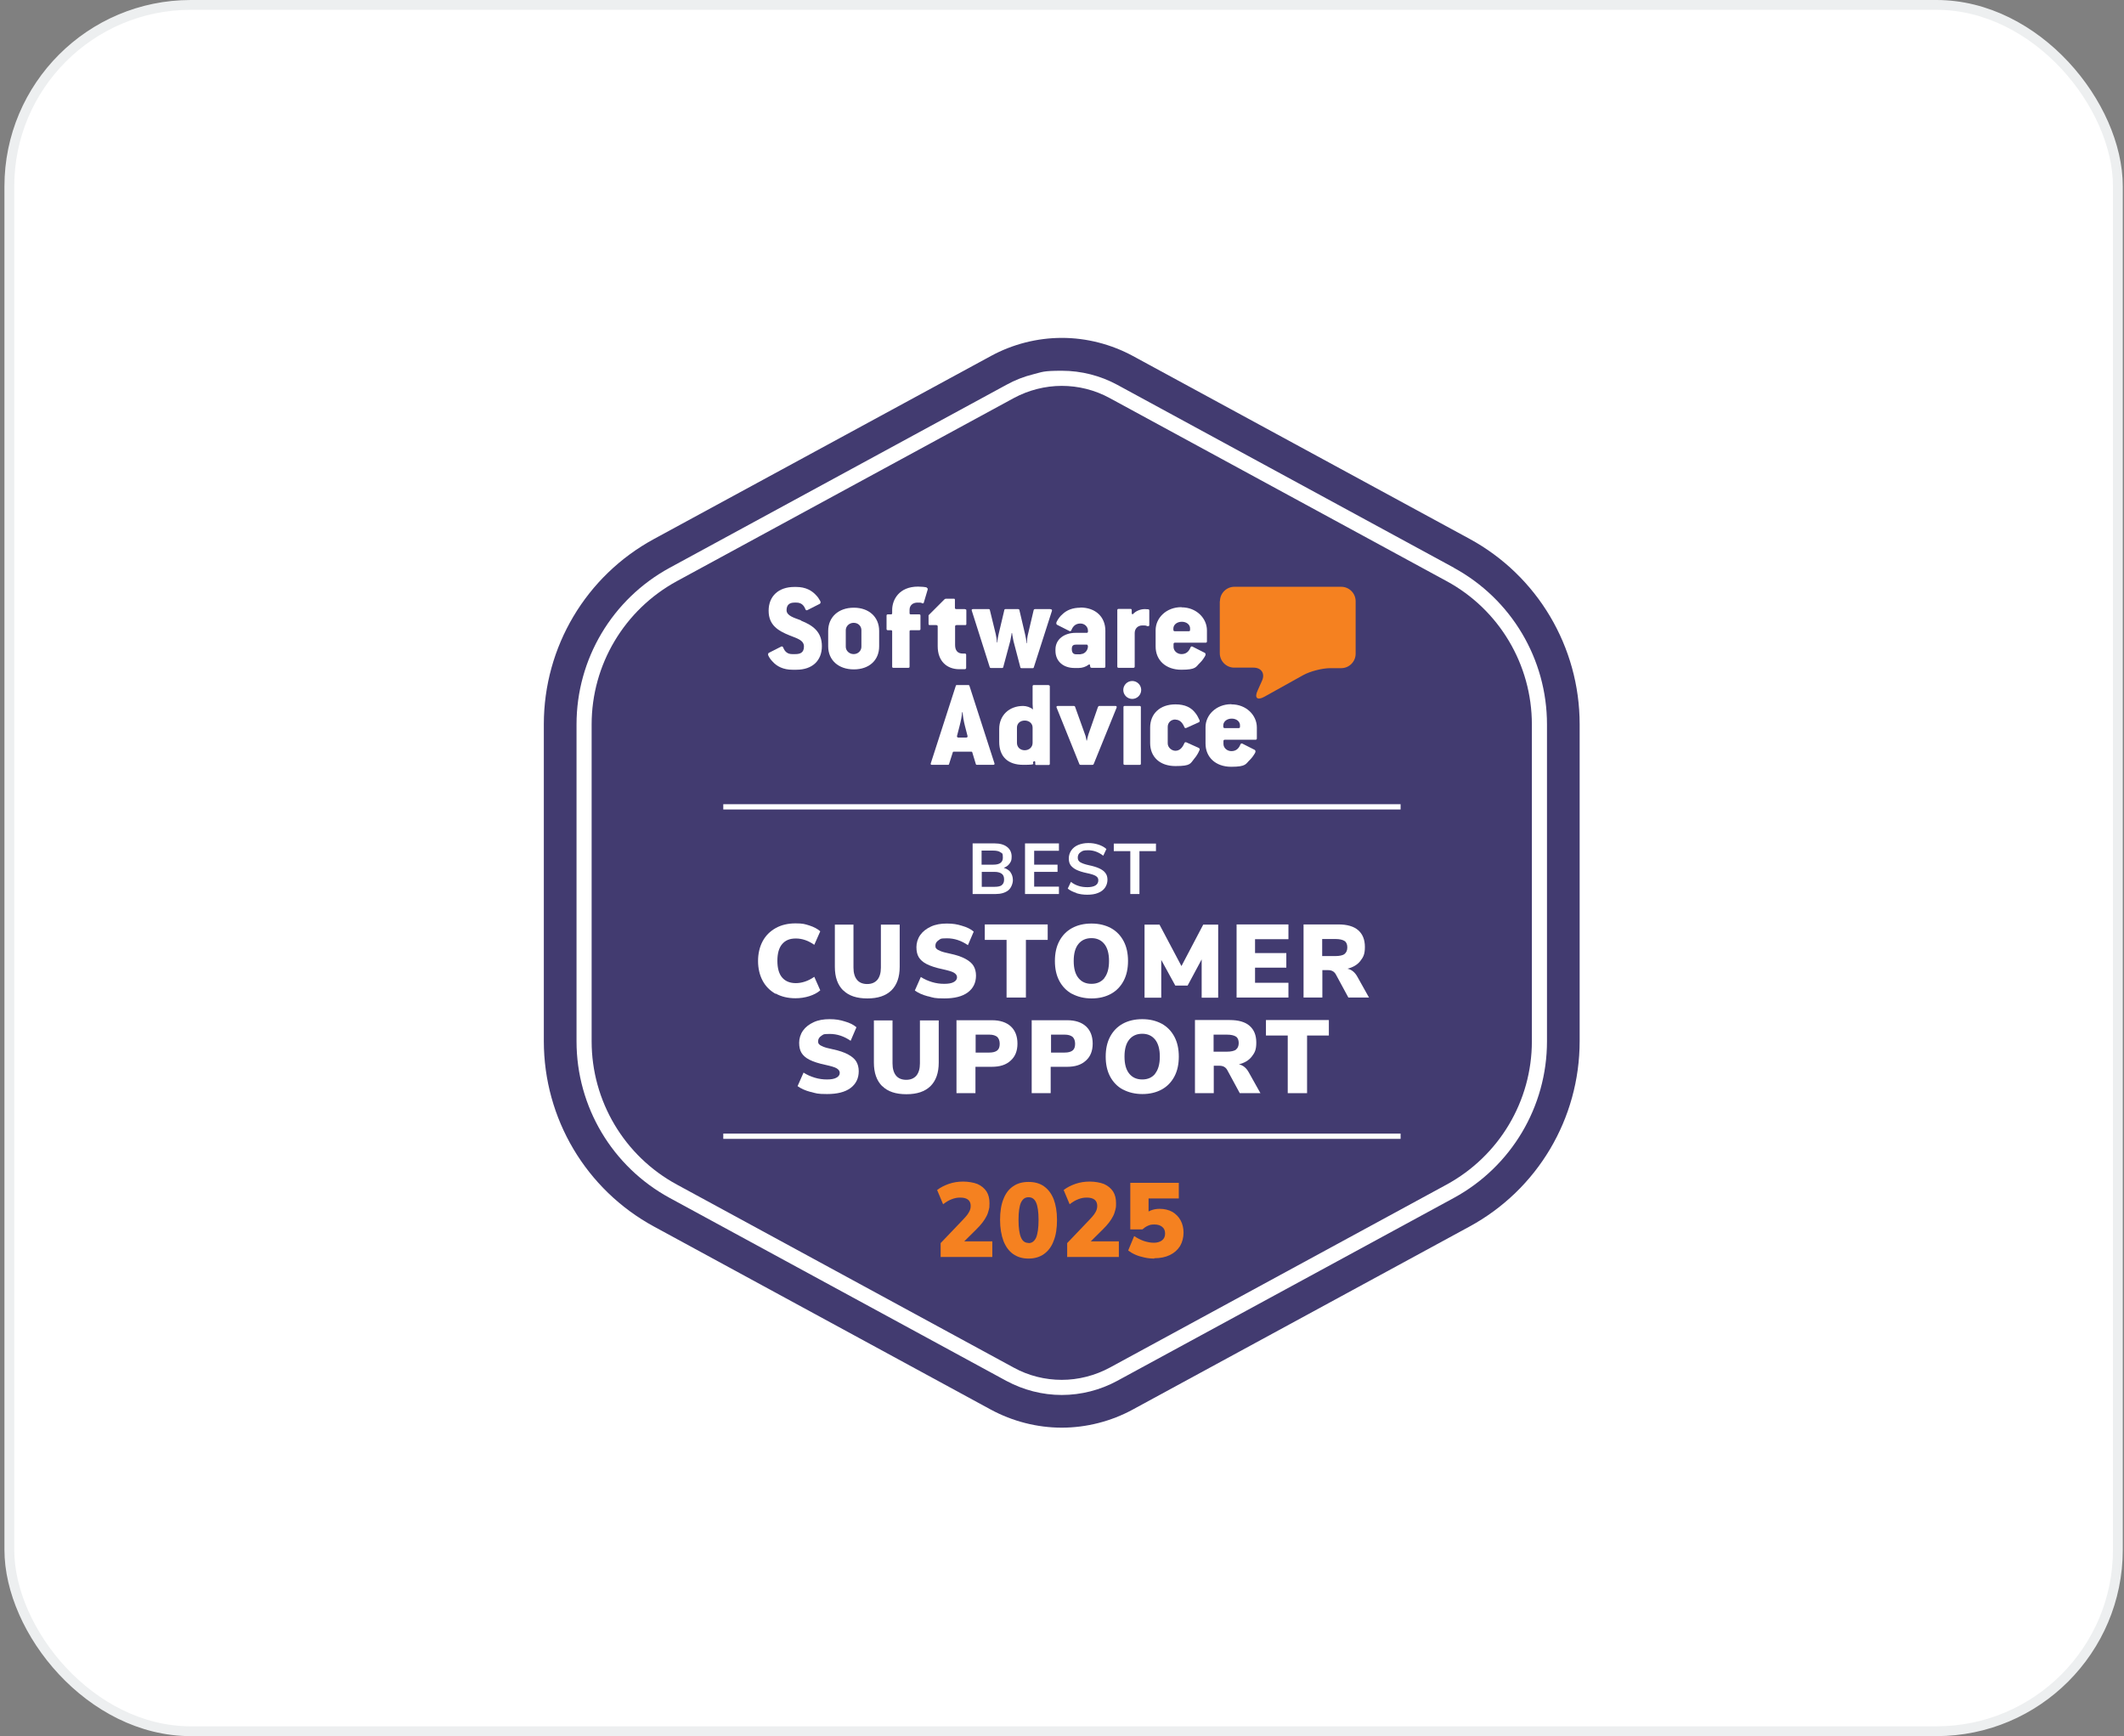
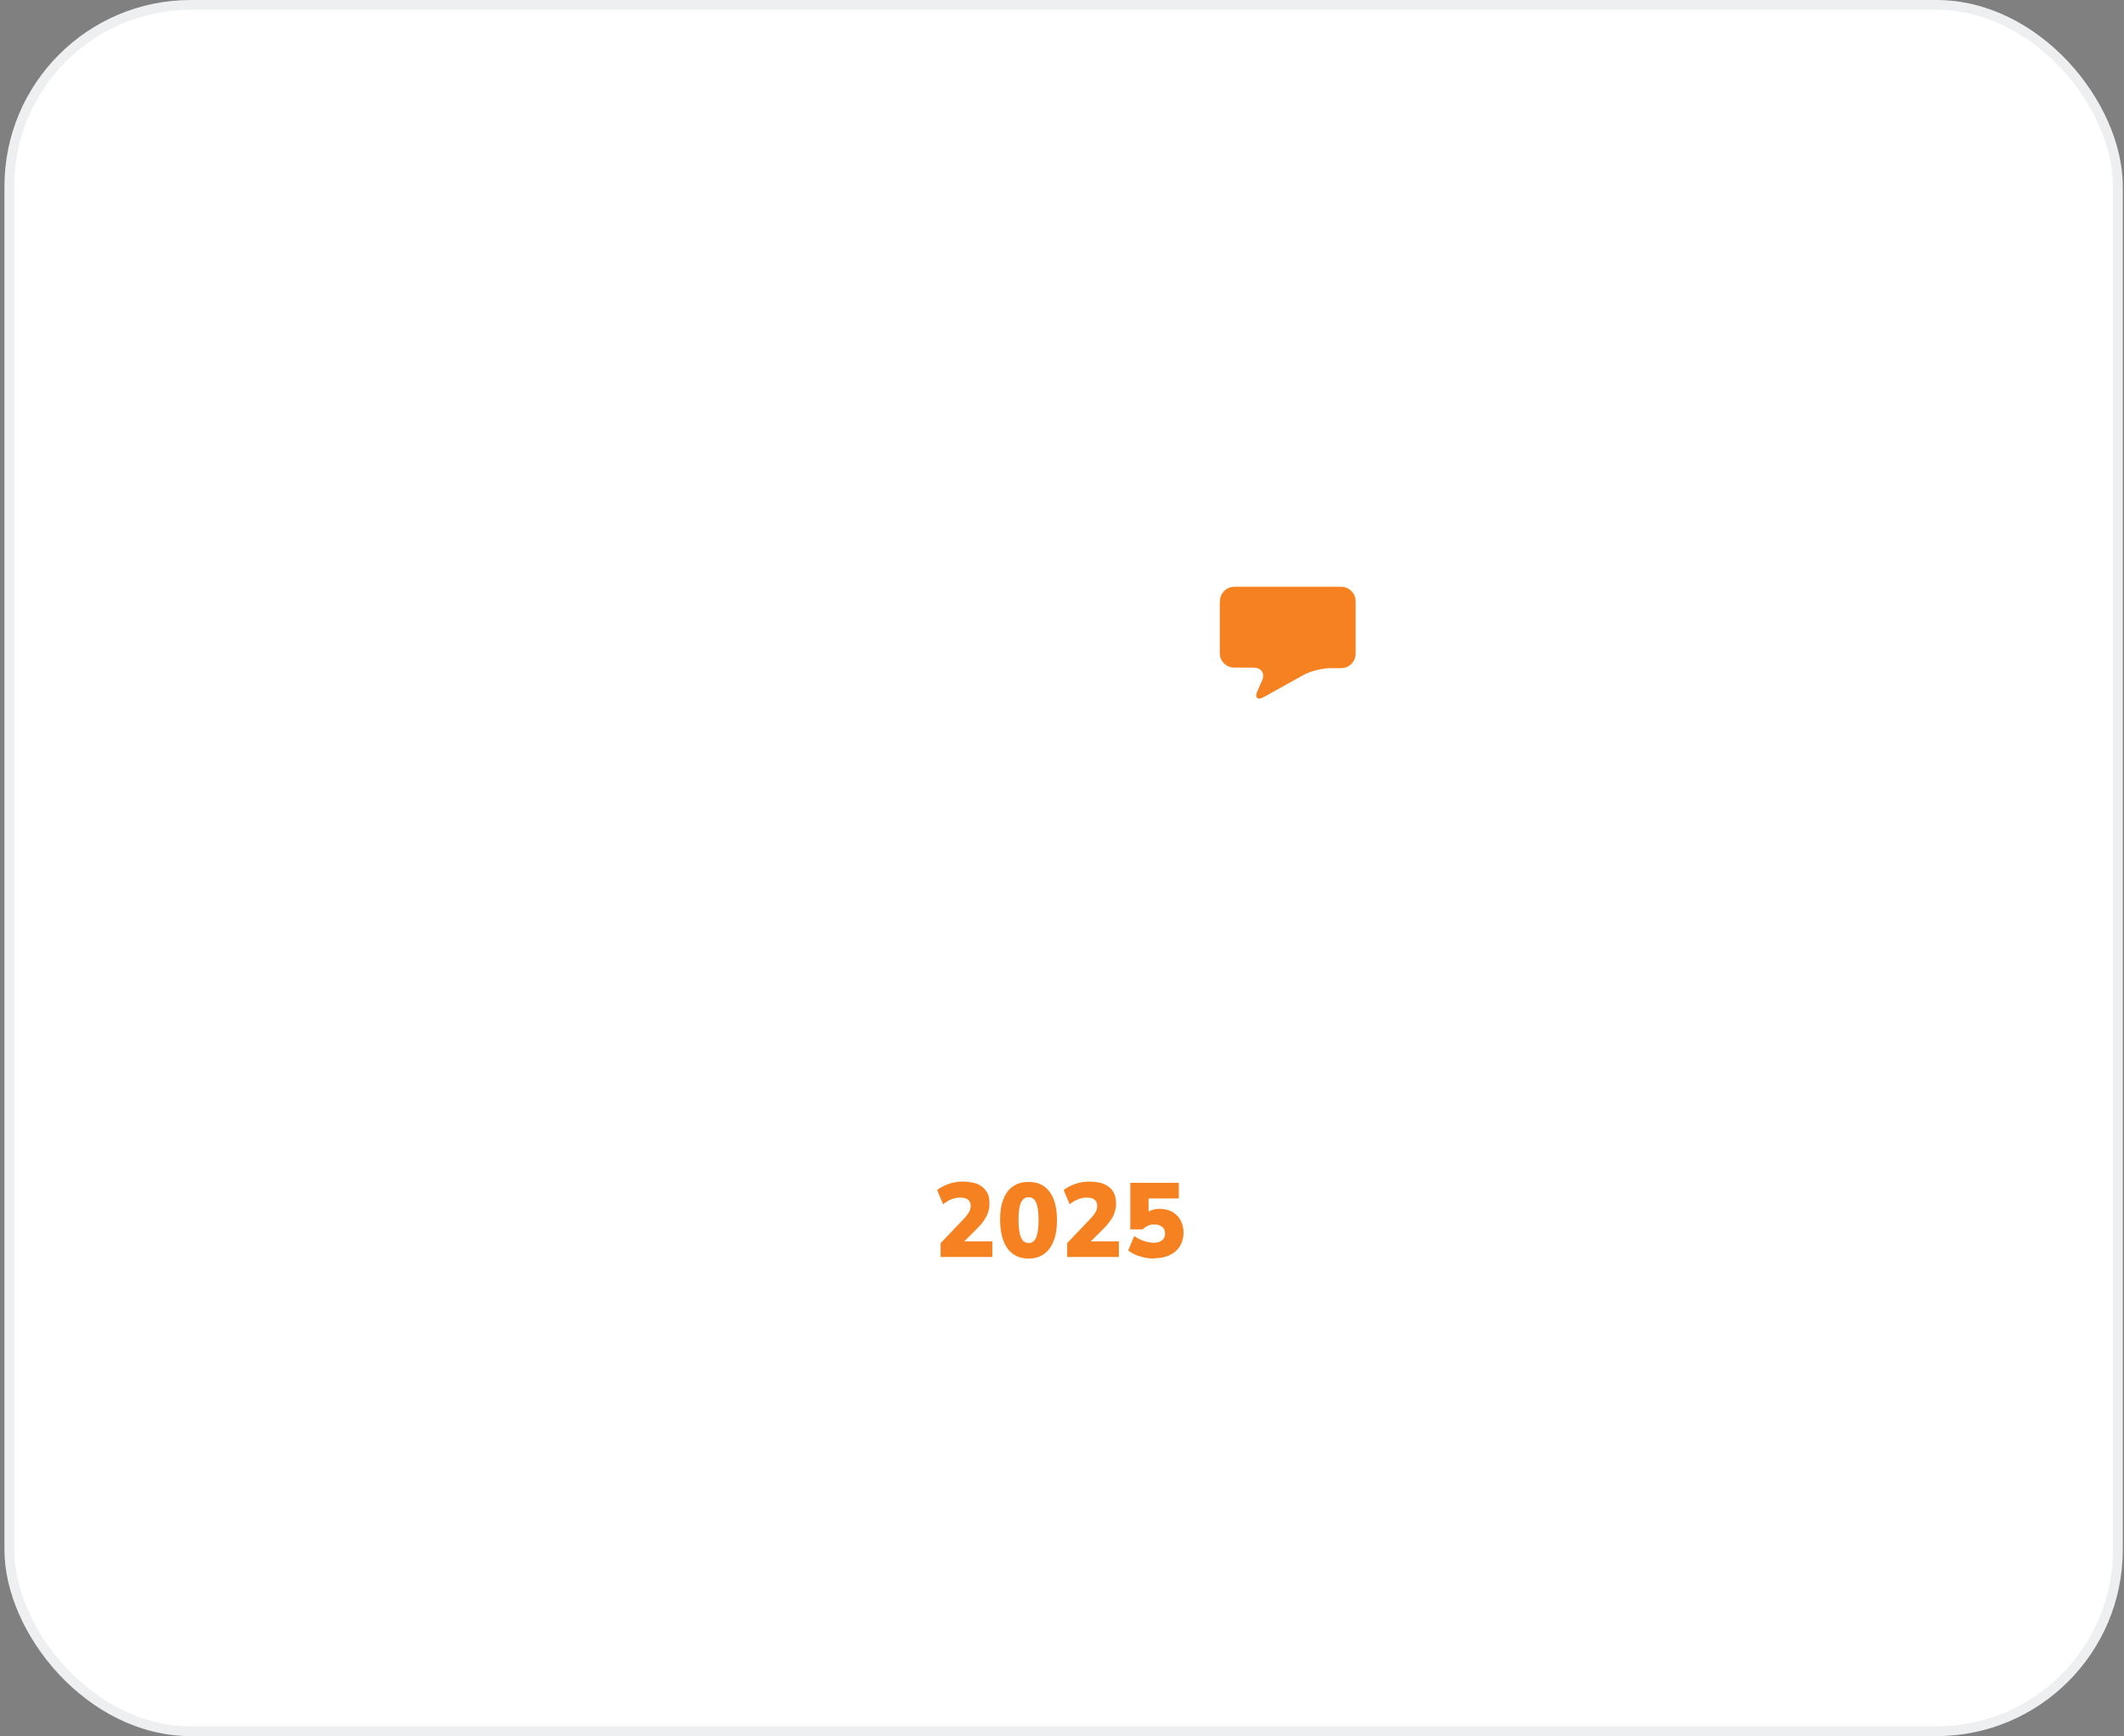
<svg xmlns="http://www.w3.org/2000/svg" width="197" height="161" viewBox="0 0 197 161" fill="none">
  <rect x="0" y="0" width="197" height="161" fill="#808080" stroke="none" />
  <rect x="0.867" y="0.455" width="195.565" height="160.09" rx="16.828" fill="white" />
  <rect x="0.867" y="0.455" width="195.565" height="160.09" rx="16.828" stroke="#EDEFF0" stroke-width="0.91" />
  <g clip-path="url(#clip0_7596_16137)">
-     <path d="M98.492 31.334C96.194 31.334 93.912 31.921 91.907 33.013L60.66 49.981C54.352 53.404 50.44 59.99 50.44 67.162V96.551C50.44 103.723 54.352 110.324 60.66 113.747L91.891 130.716C93.912 131.808 96.194 132.395 98.476 132.395C100.758 132.395 103.056 131.808 105.061 130.716L136.292 113.747C142.6 110.324 146.512 103.739 146.512 96.551V67.162C146.512 59.99 142.6 53.388 136.292 49.965L105.077 33.013C103.056 31.921 100.774 31.334 98.492 31.334Z" fill="#423B70" />
    <path d="M134.859 52.654L103.628 35.686C102.063 34.838 100.287 34.382 98.494 34.382C96.701 34.382 96.701 34.496 95.837 34.708C94.973 34.92 94.141 35.246 93.343 35.686L62.112 52.654C56.782 55.556 53.473 61.114 53.473 67.178V96.567C53.473 102.63 56.782 108.189 62.112 111.09L93.343 128.059C94.924 128.906 96.684 129.363 98.477 129.363C100.27 129.363 102.047 128.906 103.612 128.059L134.843 111.09C140.173 108.189 143.482 102.63 143.482 96.567V67.178C143.482 61.114 140.173 55.556 134.843 52.654H134.859ZM142.08 96.567C142.08 102.109 139.048 107.194 134.175 109.851L102.943 126.82C101.558 127.57 100.009 127.961 98.477 127.961C96.945 127.961 95.397 127.586 94.011 126.82L62.78 109.851C57.906 107.211 54.874 102.109 54.874 96.567V67.178C54.874 61.636 57.906 56.55 62.78 53.893L94.011 36.925C95.397 36.175 96.945 35.784 98.477 35.784C100.009 35.784 101.542 36.158 102.943 36.925L134.175 53.893C139.048 56.534 142.08 61.636 142.08 67.178V96.567Z" fill="white" />
    <path d="M129.905 74.578H67.084V75.067H129.905V74.578Z" fill="white" />
    <path d="M93.716 80.886C93.862 81.082 93.944 81.326 93.944 81.62C93.944 81.913 93.797 82.337 93.52 82.565C93.227 82.793 92.835 82.907 92.346 82.907H90.211V78.213H92.265C92.754 78.213 93.129 78.327 93.406 78.539C93.683 78.751 93.83 79.061 93.83 79.435C93.83 79.81 93.764 79.892 93.634 80.087C93.504 80.267 93.324 80.397 93.096 80.479C93.373 80.56 93.569 80.691 93.732 80.886H93.716ZM91.042 80.185H92.134C92.721 80.185 93.015 79.973 93.015 79.533C93.015 79.093 92.949 79.142 92.803 79.044C92.656 78.93 92.428 78.881 92.134 78.881H91.042V80.185ZM92.917 82.076C93.064 81.962 93.129 81.799 93.129 81.554C93.129 81.31 93.064 81.147 92.917 81.033C92.77 80.919 92.542 80.853 92.249 80.853H91.058V82.239H92.249C92.558 82.239 92.786 82.19 92.933 82.076H92.917Z" fill="white" />
    <path d="M95.07 82.907V78.213H98.216V78.897H95.918V80.185H98.086V80.853H95.918V82.223H98.216V82.907H95.07Z" fill="white" />
    <path d="M99.832 82.809C99.522 82.712 99.245 82.581 99.033 82.402L99.327 81.782C99.555 81.962 99.783 82.076 100.044 82.157C100.288 82.239 100.565 82.272 100.859 82.272C101.152 82.272 101.429 82.223 101.609 82.109C101.788 81.994 101.869 81.831 101.869 81.636C101.869 81.44 101.788 81.326 101.625 81.228C101.462 81.13 101.201 81.049 100.81 80.968C100.419 80.886 100.109 80.788 99.865 80.674C99.62 80.56 99.441 80.413 99.31 80.25C99.18 80.071 99.131 79.859 99.131 79.598C99.131 79.338 99.213 79.077 99.359 78.865C99.506 78.653 99.718 78.474 99.995 78.359C100.272 78.245 100.582 78.18 100.94 78.18C101.299 78.18 101.576 78.229 101.886 78.327C102.179 78.425 102.424 78.555 102.619 78.734L102.326 79.354C101.902 79.028 101.446 78.849 100.94 78.849C100.435 78.849 100.402 78.914 100.223 79.028C100.044 79.142 99.962 79.321 99.962 79.533C99.962 79.745 100.044 79.859 100.191 79.957C100.354 80.055 100.614 80.153 100.989 80.234C101.38 80.316 101.706 80.413 101.951 80.527C102.195 80.641 102.391 80.772 102.521 80.951C102.652 81.114 102.717 81.326 102.717 81.587C102.717 81.848 102.636 82.109 102.489 82.32C102.342 82.532 102.13 82.695 101.837 82.809C101.56 82.924 101.217 82.972 100.843 82.972C100.468 82.972 100.142 82.924 99.832 82.826V82.809Z" fill="white" />
    <path d="M104.835 82.907V78.93H103.303V78.229H107.215V78.93H105.683V82.907H104.819H104.835Z" fill="white" />
    <path d="M71.939 92.166C71.417 91.872 71.01 91.465 70.732 90.943C70.455 90.422 70.309 89.802 70.309 89.118C70.309 88.433 70.455 87.814 70.732 87.292C71.01 86.77 71.417 86.363 71.939 86.07C72.46 85.776 73.08 85.629 73.781 85.629C74.481 85.629 74.644 85.695 75.068 85.825C75.476 85.955 75.818 86.135 76.079 86.363L75.525 87.618C74.97 87.227 74.4 87.031 73.813 87.031C73.226 87.031 72.835 87.21 72.542 87.553C72.248 87.895 72.102 88.417 72.102 89.101C72.102 89.786 72.248 90.308 72.542 90.65C72.835 90.992 73.259 91.171 73.813 91.171C74.367 91.171 74.97 90.976 75.525 90.585L76.079 91.84C75.818 92.068 75.476 92.247 75.068 92.378C74.661 92.508 74.221 92.573 73.781 92.573C73.08 92.573 72.46 92.427 71.939 92.133V92.166Z" fill="white" />
    <path d="M78.198 91.84C77.692 91.335 77.432 90.618 77.432 89.656V85.744H79.159V89.738C79.159 90.227 79.274 90.602 79.486 90.862C79.697 91.123 80.023 91.254 80.431 91.254C80.838 91.254 81.148 91.123 81.376 90.862C81.588 90.602 81.702 90.227 81.702 89.738V85.744H83.446V89.656C83.446 90.618 83.186 91.335 82.68 91.84C82.159 92.346 81.425 92.59 80.447 92.59C79.469 92.59 78.719 92.346 78.214 91.84H78.198Z" fill="white" />
    <path d="M86.058 92.393C85.569 92.263 85.161 92.084 84.852 91.855L85.406 90.6C85.732 90.812 86.074 90.959 86.449 91.073C86.824 91.187 87.199 91.236 87.574 91.236C87.949 91.236 88.258 91.187 88.454 91.073C88.65 90.975 88.764 90.812 88.764 90.633C88.764 90.454 88.666 90.323 88.487 90.209C88.307 90.095 87.949 89.997 87.443 89.883C86.808 89.753 86.319 89.59 85.96 89.41C85.601 89.231 85.357 89.003 85.21 88.758C85.064 88.514 84.998 88.204 84.998 87.829C84.998 87.454 85.112 87.047 85.357 86.704C85.585 86.379 85.927 86.118 86.351 85.922C86.775 85.727 87.264 85.645 87.818 85.645C88.372 85.645 88.78 85.71 89.236 85.857C89.693 85.987 90.051 86.167 90.312 86.395L89.774 87.65C89.155 87.226 88.519 87.014 87.835 87.014C87.15 87.014 87.248 87.079 87.052 87.194C86.856 87.324 86.759 87.487 86.759 87.683C86.759 87.878 86.791 87.911 86.856 87.976C86.922 88.057 87.052 88.123 87.248 88.204C87.443 88.286 87.72 88.351 88.095 88.432C88.715 88.563 89.187 88.726 89.546 88.921C89.905 89.117 90.149 89.329 90.296 89.573C90.442 89.818 90.524 90.127 90.524 90.47C90.524 91.138 90.263 91.66 89.758 92.035C89.253 92.41 88.519 92.589 87.59 92.589C86.661 92.589 86.579 92.524 86.09 92.393H86.058Z" fill="white" />
    <path d="M93.359 92.507V87.161H91.338V85.727H97.173V87.161H95.152V92.507H93.359Z" fill="white" />
    <path d="M99.423 92.165C98.918 91.888 98.526 91.481 98.249 90.959C97.972 90.437 97.842 89.818 97.842 89.117C97.842 88.416 97.972 87.797 98.249 87.275C98.526 86.753 98.918 86.346 99.423 86.069C99.928 85.792 100.531 85.645 101.232 85.645C101.933 85.645 102.52 85.792 103.042 86.069C103.547 86.346 103.938 86.753 104.215 87.275C104.492 87.797 104.623 88.416 104.623 89.117C104.623 89.818 104.492 90.437 104.215 90.959C103.938 91.481 103.547 91.888 103.042 92.165C102.536 92.442 101.933 92.589 101.249 92.589C100.564 92.589 99.961 92.442 99.439 92.165H99.423ZM102.422 90.698C102.716 90.34 102.862 89.802 102.862 89.117C102.862 88.432 102.716 87.894 102.422 87.536C102.129 87.177 101.738 86.998 101.232 86.998C100.727 86.998 100.319 87.177 100.026 87.536C99.733 87.894 99.586 88.416 99.586 89.117C99.586 89.818 99.733 90.34 100.026 90.698C100.319 91.057 100.711 91.236 101.232 91.236C101.754 91.236 102.145 91.057 102.438 90.698H102.422Z" fill="white" />
    <path d="M111.617 85.743H112.986V92.524H111.454V88.971L110.15 91.399H109.009L107.705 89.019V92.524H106.156V85.743H107.542L109.579 89.59L111.6 85.743H111.617Z" fill="white" />
    <path d="M114.693 92.507V85.727H119.502V87.096H116.405V88.383H119.306V89.736H116.405V91.138H119.502V92.507H114.693Z" fill="white" />
    <path d="M127.001 92.507H125.061L123.887 90.34C123.741 90.095 123.512 89.965 123.186 89.965H122.648V92.507H120.904V85.727H124.132C124.947 85.727 125.566 85.906 125.974 86.264C126.381 86.623 126.593 87.128 126.593 87.813C126.593 88.498 126.446 88.758 126.169 89.117C125.892 89.476 125.485 89.704 124.979 89.834C125.371 89.916 125.68 90.177 125.908 90.6L126.984 92.524L127.001 92.507ZM124.702 88.465C124.865 88.351 124.963 88.139 124.963 87.862C124.963 87.585 124.882 87.373 124.702 87.259C124.523 87.145 124.246 87.079 123.855 87.079H122.632V88.661H123.855C124.246 88.661 124.523 88.595 124.702 88.481V88.465Z" fill="white" />
    <path d="M75.181 101.261C74.692 101.131 74.284 100.951 73.975 100.723L74.529 99.468C74.855 99.68 75.197 99.826 75.572 99.941C75.947 100.055 76.322 100.104 76.697 100.104C77.072 100.104 77.381 100.055 77.577 99.941C77.772 99.843 77.887 99.68 77.887 99.501C77.887 99.321 77.789 99.191 77.609 99.077C77.43 98.963 77.072 98.865 76.566 98.751C75.931 98.62 75.442 98.457 75.083 98.278C74.724 98.099 74.48 97.871 74.333 97.626C74.186 97.382 74.121 97.072 74.121 96.697C74.121 96.322 74.235 95.915 74.48 95.572C74.708 95.246 75.05 94.985 75.474 94.79C75.898 94.594 76.387 94.513 76.941 94.513C77.495 94.513 77.903 94.578 78.359 94.725C78.816 94.855 79.174 95.034 79.435 95.263L78.897 96.518C78.278 96.094 77.642 95.882 76.957 95.882C76.273 95.882 76.371 95.947 76.175 96.061C75.98 96.192 75.882 96.355 75.882 96.55C75.882 96.746 75.914 96.778 75.98 96.844C76.045 96.925 76.175 96.99 76.371 97.072C76.566 97.153 76.843 97.219 77.218 97.3C77.838 97.43 78.31 97.593 78.669 97.789C79.028 97.985 79.272 98.197 79.419 98.441C79.566 98.686 79.647 98.995 79.647 99.338C79.647 100.006 79.386 100.527 78.881 100.902C78.376 101.277 77.642 101.457 76.713 101.457C75.784 101.457 75.702 101.391 75.213 101.261H75.181Z" fill="white" />
    <path d="M81.819 100.724C81.314 100.218 81.053 99.501 81.053 98.54V94.627H82.781V98.621C82.781 99.11 82.895 99.485 83.106 99.746C83.318 100.006 83.644 100.137 84.052 100.137C84.46 100.137 84.769 100.006 84.997 99.746C85.209 99.485 85.323 99.11 85.323 98.621V94.627H87.067V98.54C87.067 99.501 86.807 100.218 86.301 100.724C85.78 101.229 85.046 101.473 84.068 101.473C83.09 101.473 82.34 101.229 81.835 100.724H81.819Z" fill="white" />
    <path d="M88.729 94.611H92.005C92.755 94.611 93.342 94.806 93.75 95.181C94.157 95.556 94.369 96.094 94.369 96.778C94.369 97.463 94.157 97.985 93.733 98.36C93.309 98.751 92.739 98.93 91.989 98.93H90.473V101.375H88.713V94.594L88.729 94.611ZM91.761 97.61C92.087 97.61 92.332 97.545 92.495 97.414C92.657 97.284 92.723 97.072 92.723 96.795C92.723 96.518 92.641 96.306 92.495 96.159C92.332 96.029 92.103 95.947 91.761 95.947H90.49V97.61H91.761Z" fill="white" />
    <path d="M95.706 94.611H98.982C99.732 94.611 100.319 94.806 100.726 95.181C101.134 95.556 101.346 96.094 101.346 96.778C101.346 97.463 101.134 97.985 100.71 98.36C100.286 98.751 99.716 98.93 98.966 98.93H97.45V101.375H95.689V94.594L95.706 94.611ZM98.754 97.61C99.08 97.61 99.324 97.545 99.487 97.414C99.65 97.284 99.716 97.072 99.716 96.795C99.716 96.518 99.634 96.306 99.487 96.159C99.324 96.029 99.096 95.947 98.754 95.947H97.483V97.61H98.754Z" fill="white" />
    <path d="M104.134 101.033C103.629 100.756 103.237 100.348 102.96 99.826C102.683 99.305 102.553 98.686 102.553 97.985C102.553 97.284 102.683 96.664 102.96 96.143C103.237 95.621 103.629 95.214 104.134 94.936C104.639 94.659 105.242 94.513 105.943 94.513C106.644 94.513 107.231 94.659 107.752 94.936C108.258 95.214 108.649 95.621 108.926 96.143C109.203 96.664 109.334 97.284 109.334 97.985C109.334 98.686 109.203 99.305 108.926 99.826C108.649 100.348 108.258 100.756 107.752 101.033C107.247 101.31 106.644 101.457 105.959 101.457C105.275 101.457 104.672 101.31 104.15 101.033H104.134ZM107.133 99.566C107.426 99.207 107.573 98.669 107.573 97.985C107.573 97.3 107.426 96.762 107.133 96.403C106.84 96.045 106.448 95.866 105.943 95.866C105.438 95.866 105.03 96.045 104.737 96.403C104.444 96.762 104.297 97.284 104.297 97.985C104.297 98.686 104.444 99.207 104.737 99.566C105.03 99.924 105.422 100.104 105.943 100.104C106.465 100.104 106.856 99.924 107.149 99.566H107.133Z" fill="white" />
    <path d="M116.928 101.375H114.989L113.815 99.207C113.668 98.963 113.44 98.832 113.114 98.832H112.576V101.375H110.832V94.594H114.059C114.874 94.594 115.494 94.773 115.901 95.132C116.309 95.491 116.521 95.996 116.521 96.681C116.521 97.365 116.374 97.626 116.097 97.985C115.82 98.343 115.412 98.572 114.907 98.702C115.298 98.783 115.608 99.044 115.836 99.468L116.912 101.391L116.928 101.375ZM114.63 97.333C114.793 97.219 114.891 97.007 114.891 96.73C114.891 96.453 114.809 96.24 114.63 96.126C114.451 96.012 114.174 95.947 113.782 95.947H112.56V97.528H113.782C114.174 97.528 114.451 97.463 114.63 97.349V97.333Z" fill="white" />
    <path d="M119.437 101.375V96.029H117.416V94.594H123.251V96.029H121.23V101.375H119.437Z" fill="white" />
-     <path d="M129.905 105.124H67.084V105.613H129.905V105.124Z" fill="white" />
    <path d="M113.151 55.752C113.151 55.018 113.754 54.415 114.488 54.415H124.398C125.132 54.415 125.735 55.018 125.735 55.752V60.625C125.735 61.359 125.132 61.962 124.398 61.962H123.371C122.638 61.962 121.497 62.255 120.861 62.614L117.259 64.619C116.607 64.978 116.33 64.717 116.639 64.048L117.047 63.136C117.356 62.467 116.998 61.913 116.264 61.913H114.471C113.738 61.913 113.135 61.31 113.135 60.577V55.752H113.151Z" fill="#F58120" />
    <path d="M74.289 57.528C73.637 57.284 72.953 57.104 72.953 56.583C72.953 56.061 73.262 55.882 73.686 55.882H73.865C74.273 55.882 74.534 56.078 74.697 56.485C74.729 56.583 74.795 56.615 74.876 56.583L76.034 55.996C76.099 55.963 76.148 55.833 76.066 55.719C75.968 55.54 75.854 55.36 75.707 55.214C75.3 54.757 74.713 54.431 73.849 54.431H73.67C72.203 54.431 71.29 55.295 71.29 56.632C71.29 57.968 72.154 58.49 73.246 58.93C73.947 59.207 74.566 59.37 74.566 59.957C74.566 60.544 74.192 60.658 73.768 60.658H73.474C73.067 60.658 72.806 60.462 72.643 60.055C72.61 59.957 72.529 59.924 72.464 59.957L71.306 60.544C71.241 60.576 71.209 60.707 71.274 60.821C71.372 61.016 71.502 61.196 71.665 61.359C72.056 61.799 72.659 62.108 73.491 62.108H73.865C75.365 62.108 76.229 61.245 76.229 59.924C76.229 58.604 75.414 58.001 74.306 57.561" fill="white" />
    <path d="M79.194 56.355C77.76 56.355 76.814 57.235 76.814 58.507V59.941C76.814 61.212 77.76 62.076 79.194 62.076C80.629 62.076 81.541 61.212 81.541 59.941V58.507C81.541 57.219 80.596 56.355 79.194 56.355ZM79.895 59.974C79.895 60.349 79.585 60.658 79.178 60.658C78.77 60.658 78.445 60.349 78.445 59.974V58.441C78.445 58.083 78.754 57.757 79.178 57.757C79.602 57.757 79.895 58.066 79.895 58.441V59.974Z" fill="white" />
    <path d="M85.976 54.48C85.78 54.431 85.454 54.399 85.144 54.399C83.4 54.399 82.748 55.605 82.748 56.567V56.86C82.748 56.942 82.716 56.974 82.618 56.974H82.341C82.275 56.974 82.227 57.007 82.227 57.088V58.327C82.227 58.409 82.275 58.441 82.341 58.441H82.618C82.716 58.441 82.748 58.474 82.748 58.556V61.816C82.748 61.897 82.781 61.93 82.862 61.93H84.248C84.329 61.93 84.362 61.897 84.362 61.816V58.556C84.362 58.474 84.394 58.441 84.492 58.441H85.258C85.34 58.441 85.373 58.409 85.373 58.327V57.088C85.373 57.007 85.34 56.974 85.258 56.974H84.492C84.394 56.974 84.362 56.942 84.362 56.86V56.55C84.362 56.143 84.655 55.882 85.095 55.882C85.535 55.882 85.405 55.898 85.535 55.947C85.617 55.964 85.666 55.947 85.682 55.882L86.041 54.676C86.057 54.594 86.041 54.529 85.943 54.513" fill="white" />
-     <path d="M89.497 56.485H88.715C88.617 56.485 88.568 56.453 88.568 56.371V55.638C88.568 55.556 88.552 55.523 88.47 55.523H87.737C87.688 55.523 87.639 55.54 87.59 55.589L86.123 57.056V57.854C86.123 57.936 86.156 57.968 86.237 57.968H86.824C86.938 57.968 86.971 58.017 86.971 58.099V59.925C86.971 61.343 87.851 62.06 88.976 62.06H89.465C89.562 62.06 89.611 62.011 89.611 61.929V60.723C89.611 60.658 89.579 60.609 89.497 60.609H89.302C88.813 60.609 88.584 60.316 88.584 59.81V58.099C88.584 58.017 88.617 57.968 88.731 57.968H89.513C89.595 57.968 89.628 57.952 89.628 57.854V56.615C89.628 56.534 89.611 56.501 89.513 56.501" fill="white" />
    <path d="M97.419 56.485H96.001C95.936 56.485 95.887 56.518 95.871 56.583L95.349 58.8C95.284 59.044 95.251 59.403 95.235 59.648H95.202C95.202 59.403 95.137 59.077 95.072 58.8L94.55 56.583C94.55 56.518 94.485 56.485 94.42 56.485H93.263C93.198 56.485 93.149 56.518 93.149 56.583L92.627 58.784C92.562 59.028 92.513 59.354 92.497 59.582H92.464C92.464 59.354 92.399 59.028 92.35 58.784L91.812 56.583C91.812 56.518 91.763 56.485 91.698 56.485H90.247C90.133 56.485 90.1 56.551 90.133 56.632L91.796 61.864C91.812 61.93 91.861 61.946 91.91 61.946H92.937C93.002 61.946 93.034 61.93 93.051 61.864L93.703 59.436C93.768 59.159 93.833 58.702 93.833 58.702H93.866C93.866 58.702 93.931 59.159 93.996 59.436L94.632 61.864C94.632 61.93 94.681 61.962 94.746 61.962H95.773C95.838 61.962 95.871 61.946 95.887 61.881L97.566 56.648C97.582 56.567 97.566 56.502 97.452 56.502" fill="white" />
    <path d="M100.207 56.355C99.474 56.355 98.936 56.583 98.545 56.958C98.316 57.153 98.137 57.398 98.007 57.659C97.942 57.773 97.974 57.903 98.039 57.936L99.197 58.523C99.262 58.555 99.343 58.523 99.376 58.425C99.539 58.017 99.816 57.822 100.207 57.822C100.598 57.822 100.908 58.115 100.908 58.49V58.555C100.908 58.637 100.875 58.686 100.794 58.686H99.767C98.74 58.686 97.893 59.256 97.893 60.234V60.348C97.893 61.343 98.642 61.946 99.653 61.946H100.06C100.37 61.946 100.729 61.831 100.973 61.636C101.022 61.603 101.071 61.62 101.087 61.636L101.12 61.831C101.12 61.897 101.185 61.929 101.25 61.929H102.408C102.473 61.929 102.522 61.897 102.522 61.815V58.49C102.522 57.219 101.625 56.338 100.191 56.338M100.24 60.674H99.8C99.555 60.674 99.409 60.528 99.409 60.185C99.409 59.843 99.572 59.778 99.816 59.778H100.81C100.875 59.778 100.908 59.908 100.908 59.941C100.892 60.381 100.549 60.658 100.24 60.658" fill="white" />
    <path d="M106.481 56.501C106.4 56.501 106.302 56.485 106.172 56.485C105.732 56.485 105.308 56.697 105.112 56.925C105.047 56.99 104.966 56.974 104.966 56.859V56.582C104.966 56.501 104.933 56.468 104.851 56.468H103.743C103.678 56.468 103.629 56.501 103.629 56.582V61.815C103.629 61.896 103.678 61.929 103.743 61.929H105.129C105.194 61.929 105.243 61.896 105.243 61.815V58.701C105.243 58.294 105.536 58.001 105.944 58.001C106.351 58.001 106.27 58.017 106.416 58.066C106.53 58.082 106.596 58.066 106.596 57.952V56.615C106.596 56.55 106.563 56.517 106.498 56.501" fill="white" />
-     <path d="M109.563 56.306C108.178 56.306 107.184 57.3 107.184 58.441V59.957C107.184 61.228 108.129 62.108 109.563 62.108C110.998 62.108 110.9 61.831 111.308 61.456C111.503 61.261 111.65 61.049 111.78 60.821C111.845 60.707 111.813 60.576 111.748 60.544L110.59 59.957C110.525 59.924 110.444 59.957 110.411 60.055C110.248 60.462 109.971 60.658 109.58 60.658C109.189 60.658 108.846 60.364 108.846 59.989V59.729C108.846 59.647 108.879 59.598 108.993 59.598H111.829C111.894 59.598 111.943 59.566 111.943 59.484V58.457C111.943 57.333 110.965 56.322 109.596 56.322M110.248 58.539H108.96C108.863 58.539 108.83 58.474 108.83 58.408V58.245C108.863 57.903 109.189 57.659 109.612 57.659C110.036 57.659 110.346 57.903 110.378 58.229V58.392C110.378 58.474 110.378 58.539 110.248 58.539Z" fill="white" />
    <path d="M89.918 63.608C89.902 63.543 89.853 63.527 89.804 63.527H88.761C88.696 63.527 88.663 63.543 88.647 63.608L86.332 70.78C86.3 70.878 86.332 70.927 86.446 70.927H87.93C87.995 70.927 88.011 70.911 88.028 70.846L88.37 69.77C88.386 69.705 88.419 69.705 88.5 69.705H90.049C90.13 69.705 90.163 69.705 90.179 69.77L90.505 70.846C90.521 70.911 90.554 70.927 90.619 70.927H92.119C92.233 70.927 92.266 70.862 92.233 70.78L89.918 63.608ZM89.625 68.401H88.908C88.794 68.401 88.745 68.335 88.761 68.254L89.005 67.308C89.12 66.868 89.217 66.363 89.234 66.053H89.283C89.299 66.363 89.38 66.868 89.495 67.308L89.739 68.254C89.755 68.319 89.723 68.401 89.609 68.401" fill="white" />
    <path d="M97.272 63.527H95.887C95.822 63.527 95.773 63.559 95.773 63.641V65.271C95.773 65.45 95.805 65.793 95.805 65.793C95.577 65.581 95.186 65.467 94.893 65.467C93.605 65.467 92.676 66.331 92.676 67.602V68.792C92.676 70.161 93.475 70.927 94.909 70.927C96.343 70.927 95.626 70.813 95.871 70.617C95.936 70.552 96.017 70.585 96.017 70.683V70.862C96.017 70.911 96.05 70.943 96.115 70.943H97.256C97.321 70.943 97.37 70.911 97.37 70.829V63.657C97.37 63.576 97.321 63.543 97.256 63.543M95.773 68.89C95.773 69.281 95.463 69.574 95.039 69.574C94.615 69.574 94.322 69.281 94.322 68.89V67.472C94.322 67.097 94.615 66.82 95.039 66.82C95.463 66.82 95.773 67.097 95.773 67.472V68.89Z" fill="white" />
    <path d="M103.464 65.467H101.964C101.899 65.467 101.867 65.5 101.834 65.565L100.954 68.092C100.905 68.222 100.84 68.532 100.807 68.678H100.775C100.758 68.532 100.693 68.238 100.628 68.092L99.715 65.549C99.699 65.484 99.65 65.467 99.601 65.467H98.101C98.004 65.467 97.955 65.532 98.004 65.63L100.106 70.846C100.123 70.912 100.171 70.928 100.22 70.928H101.312C101.378 70.928 101.41 70.912 101.443 70.846L103.562 65.63C103.594 65.532 103.562 65.467 103.464 65.467Z" fill="white" />
    <path d="M105.717 65.467H104.315C104.234 65.467 104.201 65.5 104.201 65.581V70.814C104.201 70.895 104.234 70.928 104.315 70.928H105.717C105.782 70.928 105.815 70.895 105.815 70.814V65.581C105.815 65.5 105.766 65.467 105.717 65.467Z" fill="white" />
    <path d="M109.023 66.738C109.382 66.738 109.659 66.966 109.854 67.439C109.887 67.52 109.952 67.537 110.034 67.504L111.191 66.982C111.256 66.95 111.289 66.885 111.256 66.787C111.142 66.542 111.028 66.314 110.881 66.135C110.49 65.613 109.92 65.32 109.023 65.32C107.572 65.32 106.676 66.2 106.676 67.471V68.906C106.676 70.177 107.556 71.041 109.023 71.041C110.49 71.041 110.392 70.797 110.767 70.357C110.963 70.128 111.126 69.868 111.256 69.558C111.289 69.46 111.256 69.411 111.191 69.362L110.034 68.841C109.952 68.808 109.887 68.841 109.854 68.906C109.659 69.379 109.382 69.623 109.023 69.623C108.664 69.623 108.306 69.313 108.306 68.938V67.406C108.306 67.031 108.583 66.722 109.023 66.722" fill="white" />
    <path d="M114.192 65.304C112.807 65.304 111.812 66.299 111.812 67.439V68.955C111.812 70.227 112.758 71.107 114.192 71.107C115.627 71.107 115.529 70.83 115.936 70.455C116.132 70.259 116.279 70.047 116.409 69.819C116.474 69.705 116.442 69.575 116.377 69.542L115.219 68.955C115.154 68.923 115.073 68.955 115.04 69.053C114.877 69.461 114.6 69.656 114.209 69.656C113.817 69.656 113.475 69.363 113.475 68.988V68.727C113.475 68.646 113.508 68.597 113.622 68.597H116.458C116.523 68.597 116.572 68.564 116.572 68.483V67.456C116.572 66.331 115.594 65.32 114.225 65.32M114.877 67.521H113.589C113.491 67.521 113.459 67.456 113.459 67.391V67.228C113.491 66.885 113.817 66.641 114.241 66.641C114.665 66.641 114.975 66.885 115.007 67.211V67.374C115.007 67.456 115.007 67.521 114.877 67.521Z" fill="white" />
-     <path d="M105.015 63.152C104.558 63.152 104.184 63.527 104.184 63.984C104.184 64.44 104.558 64.815 105.015 64.815C105.471 64.815 105.846 64.44 105.846 63.984C105.846 63.527 105.471 63.152 105.015 63.152Z" fill="white" />
    <path d="M87.244 116.6V115.279L89.314 113.111C89.493 112.932 89.624 112.769 89.738 112.622C89.836 112.476 89.917 112.345 89.966 112.215C90.015 112.084 90.031 111.954 90.031 111.824C90.031 111.579 89.95 111.384 89.787 111.253C89.624 111.123 89.379 111.058 89.07 111.058C88.76 111.058 88.548 111.106 88.287 111.204C88.01 111.302 87.749 111.465 87.472 111.677L86.918 110.357C87.211 110.128 87.586 109.933 88.01 109.786C88.434 109.639 88.874 109.574 89.33 109.574C89.787 109.574 90.308 109.656 90.667 109.802C91.026 109.965 91.303 110.194 91.498 110.487C91.694 110.797 91.775 111.155 91.775 111.579C91.775 112.003 91.759 111.987 91.71 112.199C91.661 112.394 91.596 112.606 91.498 112.785C91.4 112.981 91.27 113.177 91.123 113.372C90.977 113.568 90.781 113.78 90.553 114.008L88.972 115.573V115.116H92.036V116.567H87.228L87.244 116.6Z" fill="#F58120" />
    <path d="M95.397 116.714C94.826 116.714 94.353 116.568 93.962 116.29C93.571 116.013 93.278 115.606 93.066 115.068C92.87 114.53 92.756 113.878 92.756 113.128C92.756 112.378 92.854 111.726 93.066 111.205C93.261 110.683 93.571 110.276 93.962 110.015C94.353 109.738 94.826 109.607 95.397 109.607C95.967 109.607 96.44 109.738 96.831 110.015C97.222 110.292 97.516 110.683 97.727 111.205C97.923 111.726 98.037 112.362 98.037 113.128C98.037 113.894 97.939 114.546 97.727 115.068C97.532 115.606 97.222 116.013 96.831 116.29C96.44 116.568 95.967 116.714 95.397 116.714ZM95.397 115.28C95.706 115.28 95.934 115.117 96.097 114.775C96.244 114.432 96.326 113.878 96.326 113.128C96.326 112.378 96.244 111.841 96.097 111.515C95.951 111.189 95.722 111.026 95.397 111.026C95.07 111.026 94.859 111.189 94.696 111.515C94.549 111.841 94.467 112.378 94.467 113.128C94.467 113.878 94.549 114.416 94.696 114.758C94.842 115.101 95.07 115.264 95.397 115.264V115.28Z" fill="#F58120" />
    <path d="M98.98 116.6V115.279L101.05 113.111C101.23 112.932 101.36 112.769 101.474 112.622C101.572 112.476 101.654 112.345 101.702 112.215C101.751 112.084 101.768 111.954 101.768 111.824C101.768 111.579 101.686 111.384 101.523 111.253C101.36 111.123 101.116 111.058 100.806 111.058C100.496 111.058 100.284 111.106 100.024 111.204C99.746 111.302 99.486 111.465 99.209 111.677L98.654 110.357C98.948 110.128 99.323 109.933 99.746 109.786C100.17 109.639 100.61 109.574 101.067 109.574C101.523 109.574 102.045 109.656 102.403 109.802C102.762 109.965 103.039 110.194 103.235 110.487C103.43 110.797 103.512 111.155 103.512 111.579C103.512 112.003 103.495 111.987 103.447 112.199C103.398 112.394 103.332 112.606 103.235 112.785C103.137 112.981 103.006 113.177 102.86 113.372C102.713 113.568 102.517 113.78 102.289 114.008L100.708 115.573V115.116H103.773V116.567H98.964L98.98 116.6Z" fill="#F58120" />
    <path d="M107.067 116.714C106.758 116.714 106.448 116.682 106.155 116.617C105.845 116.551 105.568 116.47 105.307 116.356C105.046 116.242 104.834 116.111 104.639 115.965L105.193 114.628C105.486 114.823 105.78 114.97 106.089 115.084C106.399 115.182 106.709 115.247 107.018 115.247C107.328 115.247 107.605 115.166 107.785 115.019C107.964 114.872 108.062 114.677 108.062 114.4C108.062 114.123 107.98 113.927 107.801 113.78C107.622 113.634 107.393 113.552 107.084 113.552C106.774 113.552 106.66 113.585 106.481 113.666C106.285 113.748 106.122 113.862 105.959 114.008H104.834V109.689H109.333V111.14H106.529V112.672H106.122C106.285 112.493 106.497 112.346 106.741 112.248C106.986 112.15 107.263 112.101 107.556 112.101C108.013 112.101 108.388 112.199 108.73 112.378C109.056 112.574 109.317 112.835 109.496 113.161C109.675 113.487 109.773 113.878 109.773 114.318C109.773 114.758 109.659 115.198 109.447 115.557C109.219 115.916 108.909 116.193 108.502 116.388C108.094 116.584 107.622 116.682 107.051 116.682L107.067 116.714Z" fill="#F58120" />
  </g>
  <defs>
    <clipPath id="clip0_7596_16137">
      <rect width="96.089" height="101.876" fill="white" transform="translate(50.44 30.927)" />
    </clipPath>
  </defs>
</svg>